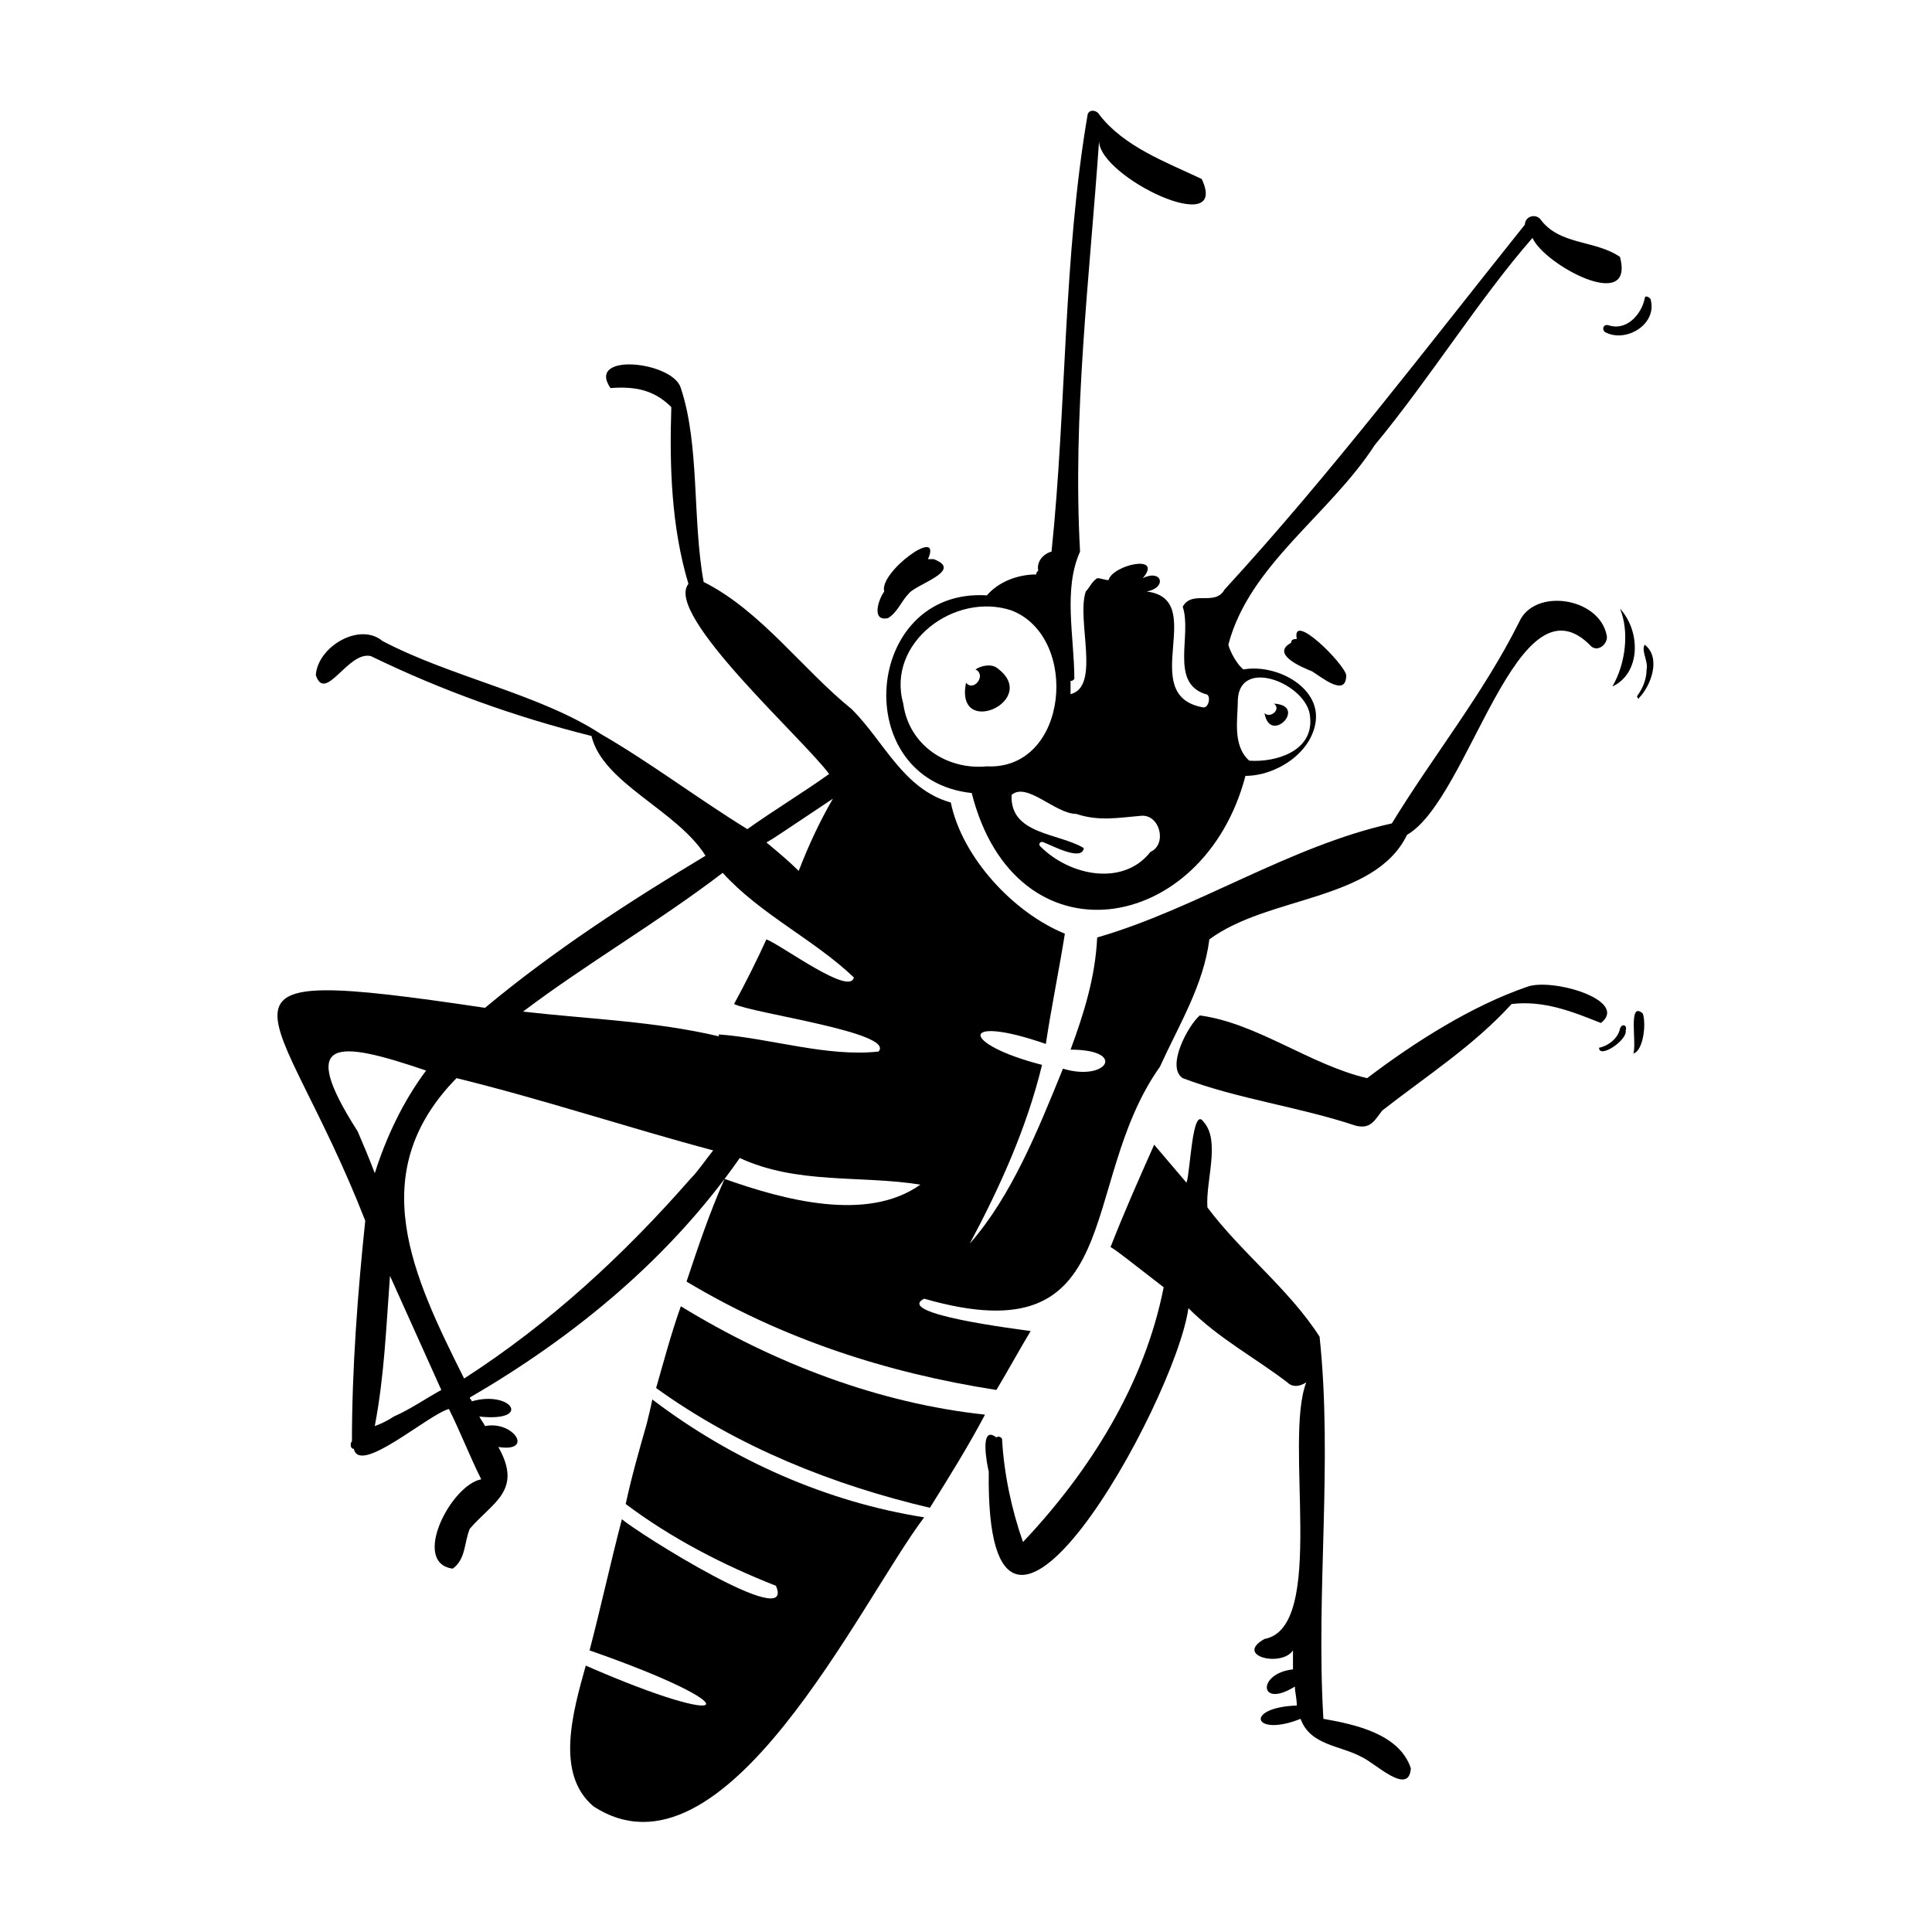
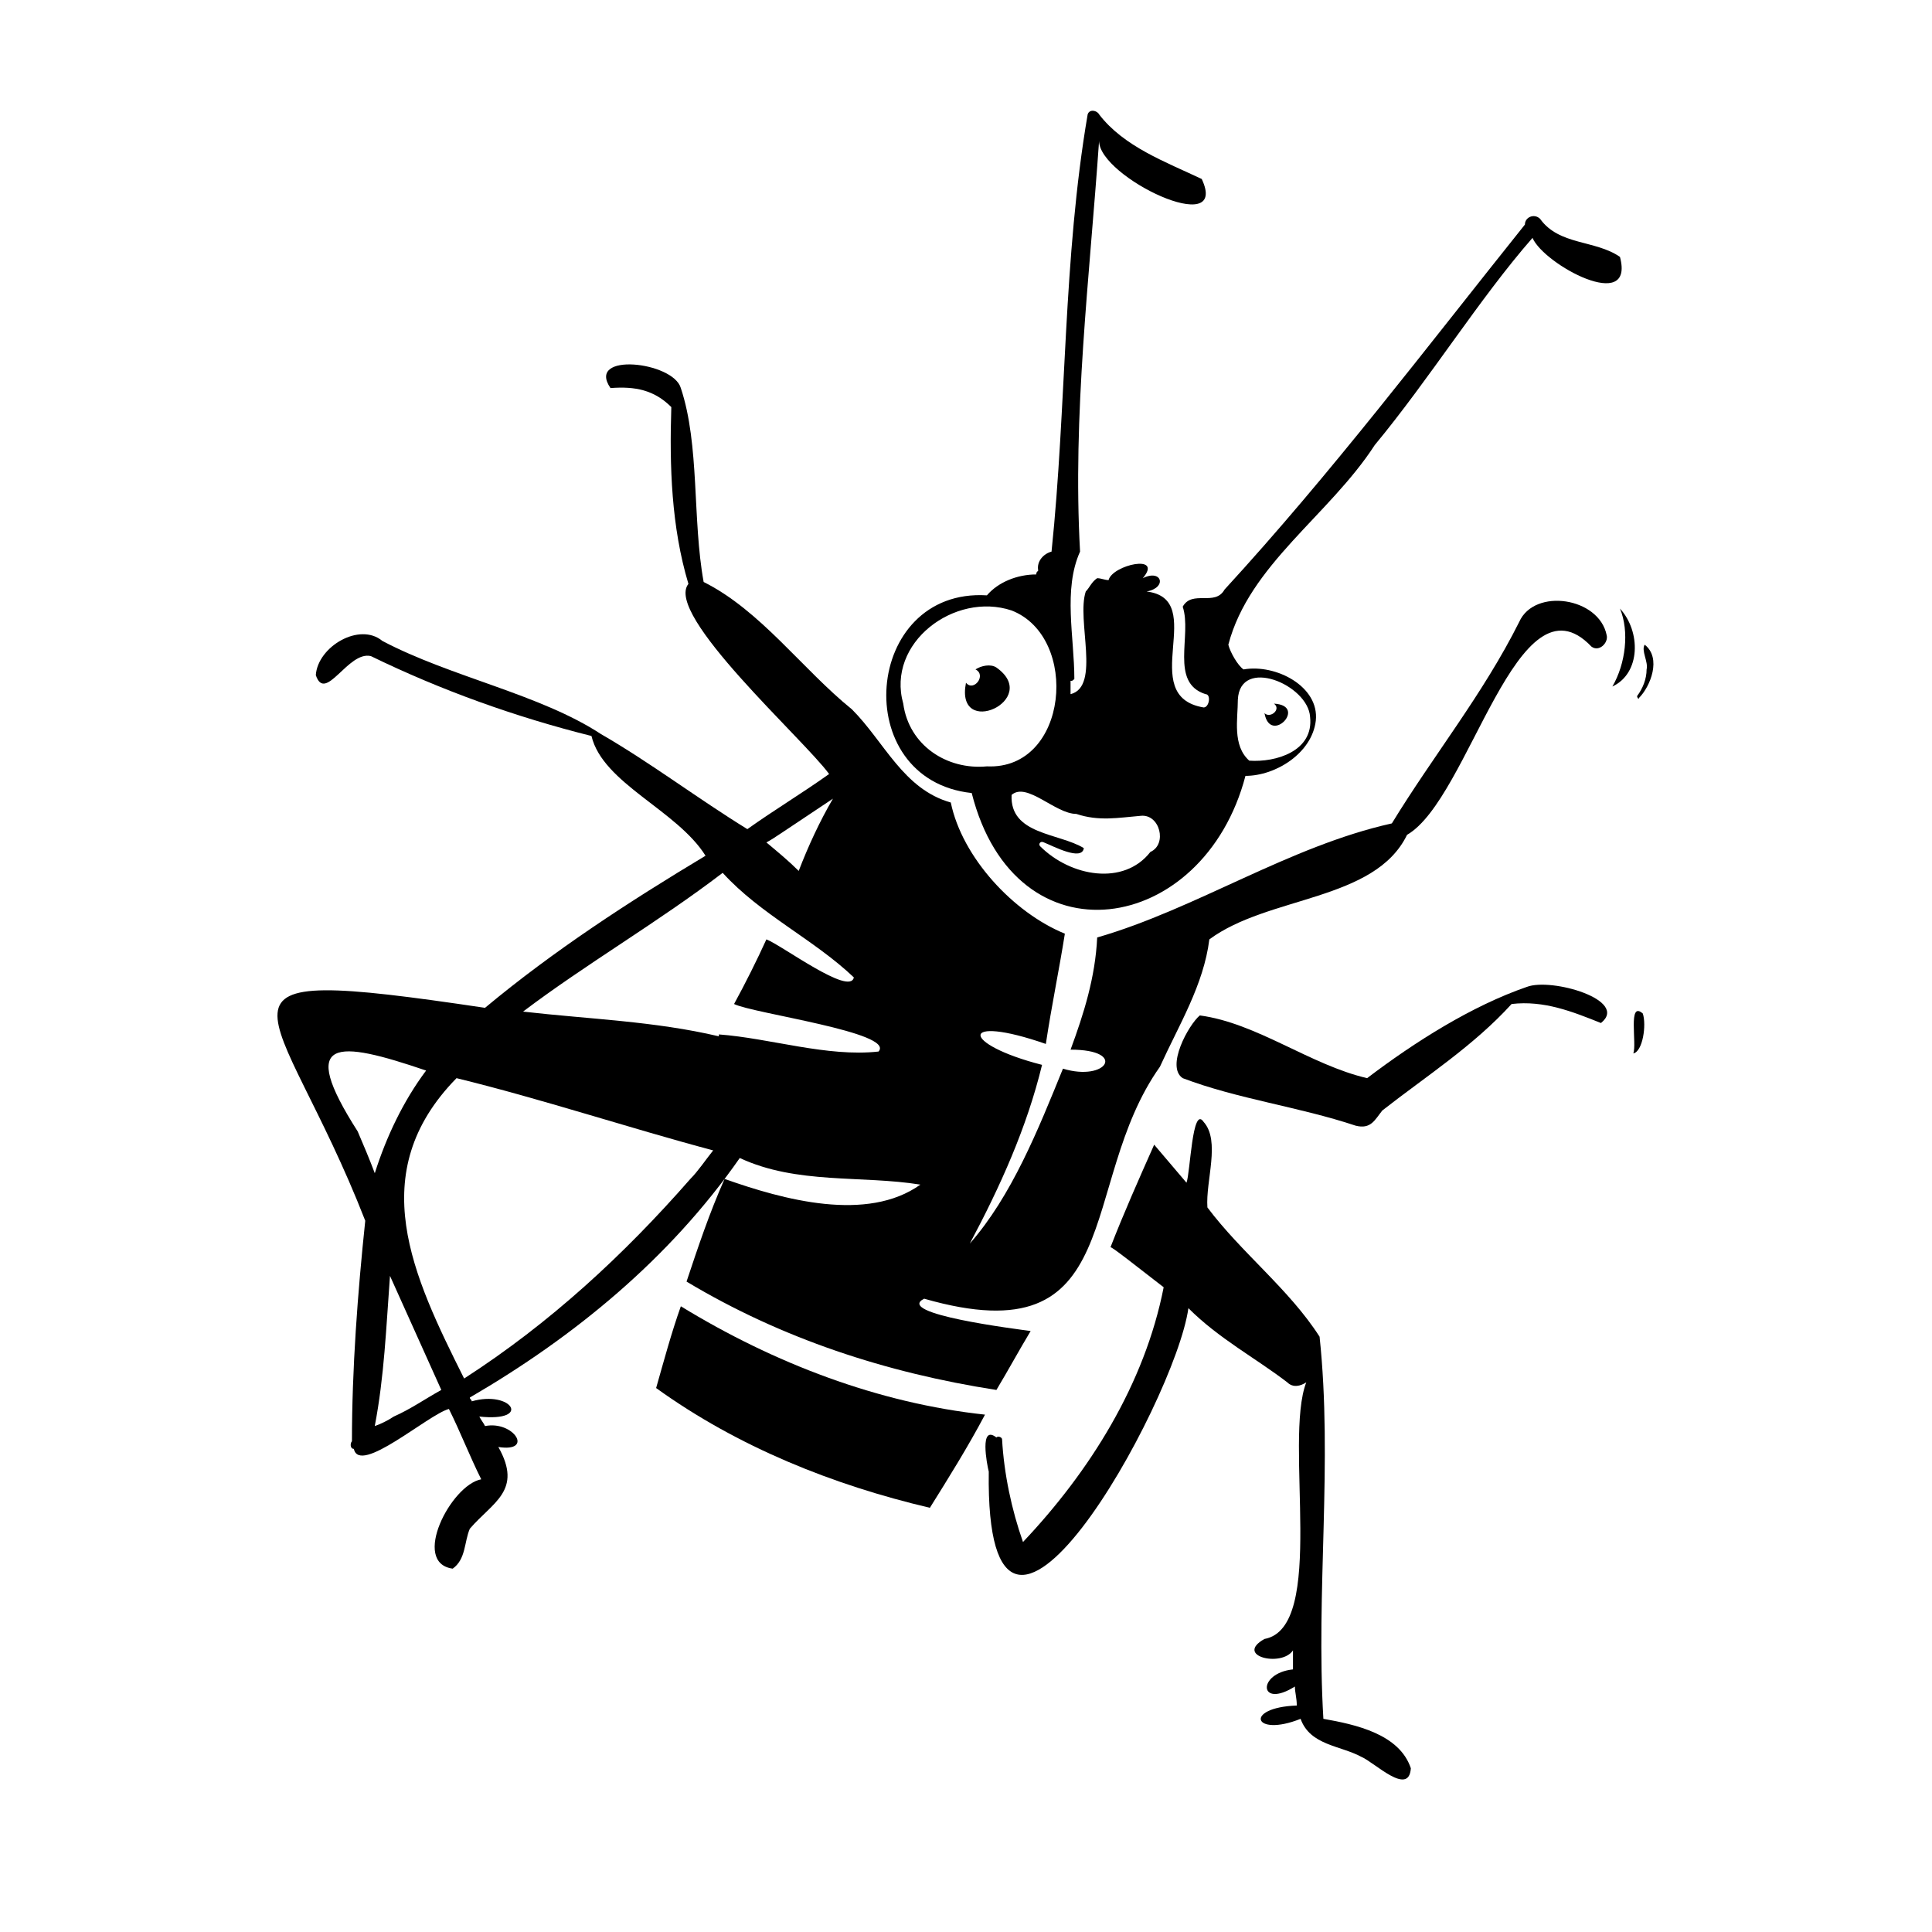
<svg xmlns="http://www.w3.org/2000/svg" fill="#000000" width="800px" height="800px" version="1.1" viewBox="144 144 512 512">
  <g>
    <path d="m324.43 490.18c-2.519 7.055-4.535 14.609-6.551 21.664 21.664 15.617 46.855 25.695 72.547 31.738 5.039-8.062 10.078-16.121 14.609-24.688-28.207-3.019-55.918-13.602-80.605-28.715z" />
    <path d="m494.71 599.51c-2.016-33.754 2.519-68.016-1.008-101.27-8.062-12.594-20.656-22.168-29.727-34.258-0.504-7.055 3.527-17.633-1.008-22.672-3.023-4.535-3.527 13.602-4.535 16.121-3.023-3.527-5.543-6.551-8.566-10.078-4.031 9.07-8.062 18.137-11.586 27.207 0-0.504 7.559 5.543 14.105 10.578-5.039 25.695-19.648 48.871-37.281 67.512-3.023-8.566-5.039-18.137-5.543-27.207 0-0.504-1.008-1.008-1.512-0.504-4.535-3.527-2.519 7.055-2.016 9.07-1.004 72.043 49.379-18.137 52.906-43.328 8.062 8.062 17.633 13.098 26.199 19.648 1.512 1.512 3.527 1.008 5.039 0-6.047 15.617 5.543 64.992-11.082 68.016-8.062 4.535 4.535 7.559 7.559 3.023v5.039c-9.574 1.008-9.07 10.578 0.504 4.535 0 1.512 0.504 3.023 0.504 5.039-14.105 0.504-11.586 8.566 1.008 3.527 2.519 7.055 10.578 7.055 16.121 10.078 3.527 1.512 12.594 10.578 13.098 3.023-3.027-9.074-14.613-11.594-23.18-13.105z" />
-     <path d="m315.36 521.42c-2.016 7.055-4.031 14.105-5.543 21.16 12.09 9.07 25.695 16.121 39.801 21.664 5.543 12.594-36.777-14.105-40.809-17.633-3.023 11.586-5.543 23.176-8.566 34.762 43.328 15.113 39.297 21.664-1.008 4.031-3.527 12.594-8.062 28.719 2.016 37.281 34.762 22.672 70.535-53.906 87.664-76.578-25.695-4.031-50.883-15.113-72.043-31.234-0.504 2.516-1.008 4.531-1.512 6.547z" />
    <path d="m481.62 330.47c2.016 1.512-1.008 4.031-2.519 2.519 1.512 8.562 11.586-2.016 2.519-2.519z" />
    <path d="m548.62 405.54c-14.609 5.039-29.727 14.609-42.32 24.184-15.113-3.527-29.223-14.609-44.336-16.625-3.023 2.519-9.07 13.602-4.535 16.625 14.609 5.543 30.73 7.559 45.848 12.594 4.031 1.008 5.039-1.512 7.055-4.031 11.586-9.07 24.184-17.129 34.258-28.215 8.566-1.008 16.121 2.016 23.68 5.039 7.559-6.043-13.098-12.09-19.648-9.57z" />
-     <path d="m379.34 307.8c2.519-1.512 3.527-4.535 5.543-6.551 2.016-2.519 14.609-6.047 6.551-9.07h-1.512c4.031-9.07-13.098 3.527-11.586 8.566-1.516 2.016-3.531 8.062 1.004 7.055z" />
-     <path d="m486.15 314.35c-5.543 3.023 3.023 6.551 5.543 7.559 2.519 1.512 9.07 7.055 9.07 1.008-0.504-3.023-14.609-17.129-13.098-9.574-0.508 0-1.516 0-1.516 1.008z" />
    <path d="m573.31 305.28c2.519 6.047 1.512 14.609-2.016 20.656 7.559-3.527 7.559-14.609 2.016-20.656z" />
    <path d="m578.35 328.96c3.023-3.023 6.047-10.578 1.512-14.105-1.008 1.512 1.008 4.535 0.504 6.551 0 2.519-1.008 5.039-2.519 7.055 0 0.5 0.504 1.004 0.504 0.5z" />
-     <path d="m573.31 416.62c-0.504 2.519-3.023 4.535-5.543 5.039 0 3.023 7.559-2.016 7.055-4.535 0.504-1.512-1.008-2.016-1.512-0.504z" />
    <path d="m576.84 423.17c2.519-0.504 3.527-7.559 2.519-10.578-4.031-3.527-1.512 8.062-2.519 10.578z" />
-     <path d="m570.29 230.21c-1.512-0.504-2.016 1.512-0.504 2.016 5.543 2.519 13.602-2.519 11.586-9.07-0.504-0.504-1.512-1.008-1.512 0-1.004 4.535-5.035 8.566-9.57 7.055z" />
    <path d="m272.54 521.92c-0.504-1.008-1.008-1.512-1.512-2.519 14.105 1.512 8.566-7.055-2.016-4.031 0-0.504-0.504-0.504-0.504-1.008 27.711-16.121 52.898-36.777 71.539-63.48 15.113 7.055 32.242 4.535 47.863 7.055-14.105 10.078-36.273 4.031-51.891-1.512-4.031 9.07-7.055 18.137-10.078 27.207 25.191 15.113 52.898 24.184 82.121 28.719 3.023-5.039 6.047-10.578 9.07-15.617-3.527-0.504-36.273-4.535-28.215-8.566 54.41 15.617 40.305-30.23 62.473-61.465 5.039-11.082 11.586-21.664 13.098-33.754 15.617-11.586 43.832-10.078 52.395-27.711 16.625-9.574 29.223-70.535 48.871-49.879 2.016 1.512 4.535-1.008 4.031-3.023-2.016-10.078-19.145-12.594-23.176-3.527-9.574 19.145-22.672 35.266-33.754 53.402-27.207 6.047-51.891 22.672-78.09 30.23-0.504 10.578-3.527 20.152-7.055 29.727 15.113 0 9.574 8.566-2.016 5.039-6.551 16.121-13.602 33.754-24.688 46.352 8.062-15.113 15.113-30.73 19.145-47.359-21.664-5.543-22.168-13.602 1.008-5.543 1.512-10.078 3.527-19.648 5.039-29.223-13.602-5.543-27.207-20.152-30.23-34.762-12.594-3.527-17.633-16.121-26.199-24.688-13.098-10.578-24.184-26.199-39.297-33.754-3.023-16.625-1.008-36.273-6.047-51.387-2.016-7.055-25.191-9.574-18.641 0 6.551-0.504 11.586 0.504 16.121 5.039-0.504 15.617 0 31.738 4.535 46.855-6.551 8.062 30.73 41.312 37.281 50.383-7.055 5.039-14.609 9.574-21.664 14.609-13.098-8.062-25.695-17.633-38.793-25.191-16.121-10.578-39.801-15.113-57.938-24.688-6.047-5.039-17.129 1.512-17.633 9.07 2.519 7.559 8.566-6.551 14.609-5.039 18.641 9.07 38.289 16.121 58.441 21.16 3.023 12.594 22.672 19.648 30.23 31.738-20.152 12.09-40.305 25.191-58.441 40.305-81.113-12.09-54.914-3.023-31.738 56.426-2.016 19.145-3.527 39.297-3.527 58.441-0.504 0.504-0.504 2.016 0.504 2.016 1.512 7.055 19.648-9.07 25.191-10.578 3.023 6.047 5.543 12.594 8.566 18.641-8.062 1.512-18.641 22.168-7.559 23.68 3.527-2.519 3.023-7.055 4.535-10.578 6.047-7.055 14.105-10.078 7.559-21.664 9.57 1.504 4.031-7.059-3.527-5.547zm78.594-157.19c4.535-3.023 9.07-6.047 13.602-9.07-3.527 6.047-6.551 12.594-9.07 19.145-2.519-2.519-5.543-5.039-8.566-7.559 1.012-0.5 2.523-1.508 4.035-2.516zm-15.617 10.582c10.078 11.082 24.184 17.633 34.762 27.711-1.008 5.039-19.145-8.566-23.176-10.078-2.519 5.543-5.543 11.586-8.566 17.129 5.039 2.519 42.824 7.559 38.289 12.594-13.602 1.512-28.719-3.527-42.32-4.535v0.504c-17.129-4.031-34.258-4.535-51.891-6.551 16.629-12.59 35.773-23.676 52.902-36.773zm-96.73 68.516c-16.121-25.191-5.543-24.184 18.137-16.121-6.047 8.062-10.578 17.633-13.602 27.207-1.516-4.031-3.027-7.559-4.535-11.086zm9.57 75.574c-1.512 1.008-3.527 2.016-5.039 2.519 2.519-13.098 3.023-26.199 4.031-39.801 4.535 10.078 9.07 20.152 13.602 30.23-4.531 2.516-8.059 5.035-12.594 7.051zm16.625-89.68c22.672 5.543 45.344 13.098 68.016 19.145-2.016 2.519-4.031 5.543-6.047 7.559-17.633 20.152-37.281 38.289-59.953 52.898-13.602-27.203-26.703-54.41-2.016-79.602z" />
    <path d="m401.51 354.15c11.586 45.848 61.465 37.785 72.547-4.535 8.062 0 17.633-6.047 18.641-14.609 1.008-9.07-10.578-15.113-19.145-13.602-1.512-1.008-3.527-4.535-4.031-6.551 5.543-21.16 26.703-34.258 38.793-52.898 14.609-17.633 27.711-38.793 41.816-54.914 3.023 7.055 27.207 20.152 23.176 5.039-6.551-4.535-16.121-3.023-21.16-10.078-1.512-1.512-4.031-0.504-4.031 1.512-26.199 32.746-51.387 66-79.602 96.73-2.519 4.535-8.566 0-11.082 4.535 2.519 7.559-3.527 20.152 6.047 23.176 1.512 0 1.008 3.527-0.504 3.527-18.137-3.023 1.512-28.719-15.113-30.73 5.543-1.008 4.031-6.047-1.008-3.527 5.543-6.551-8.062-3.527-9.07 0.504-1.008 0-2.016-0.504-3.023-0.504-1.512 1.008-2.016 2.519-3.023 3.527-2.519 7.559 4.031 25.191-4.031 27.207v-3.527c0.504 0 0.504 0 1.008-0.504 0-11.082-3.023-23.68 1.512-33.754-2.016-36.273 2.519-72.547 5.039-108.82 0 9.574 34.762 26.199 27.207 10.078-9.574-4.535-20.656-8.566-27.207-17.129-0.504-1.008-2.519-1.512-3.023 0-6.551 38.289-5.543 77.082-9.574 115.88-2.016 0.504-4.031 2.519-3.527 5.039-0.504 0.504-0.504 0.504-0.504 1.008-5.039 0-10.078 2.016-13.098 5.543-32.746-2.023-36.777 48.859-4.027 52.387zm70.531-24.688c0.504-11.586 18.641-4.031 19.145 4.535 1.008 9.07-9.07 12.09-16.121 11.586-4.535-4.031-3.023-11.082-3.023-16.121zm-42.824 30.23c6.047 2.016 11.082 1.008 17.129 0.504 5.039-0.504 7.055 7.559 2.519 9.574-7.055 9.07-21.16 6.551-29.223-1.512-0.504-0.504 0-1.512 1.008-1.008 2.519 1.008 10.078 5.039 10.578 1.512-6.551-4.031-19.648-3.527-19.145-14.105 4.035-3.531 11.59 5.035 17.133 5.035zm-17.129-53.91c18.137 7.055 15.113 42.32-6.551 41.312-10.578 1.008-20.656-5.543-22.168-16.625-4.531-16.121 13.605-29.727 28.719-24.688z" />
    <path d="m408.06 320.9c-1.512-1.008-4.031-0.504-5.543 0.504 3.023 1.512-0.504 6.047-2.519 3.527-3.019 15.113 20.156 4.531 8.062-4.031z" />
  </g>
</svg>